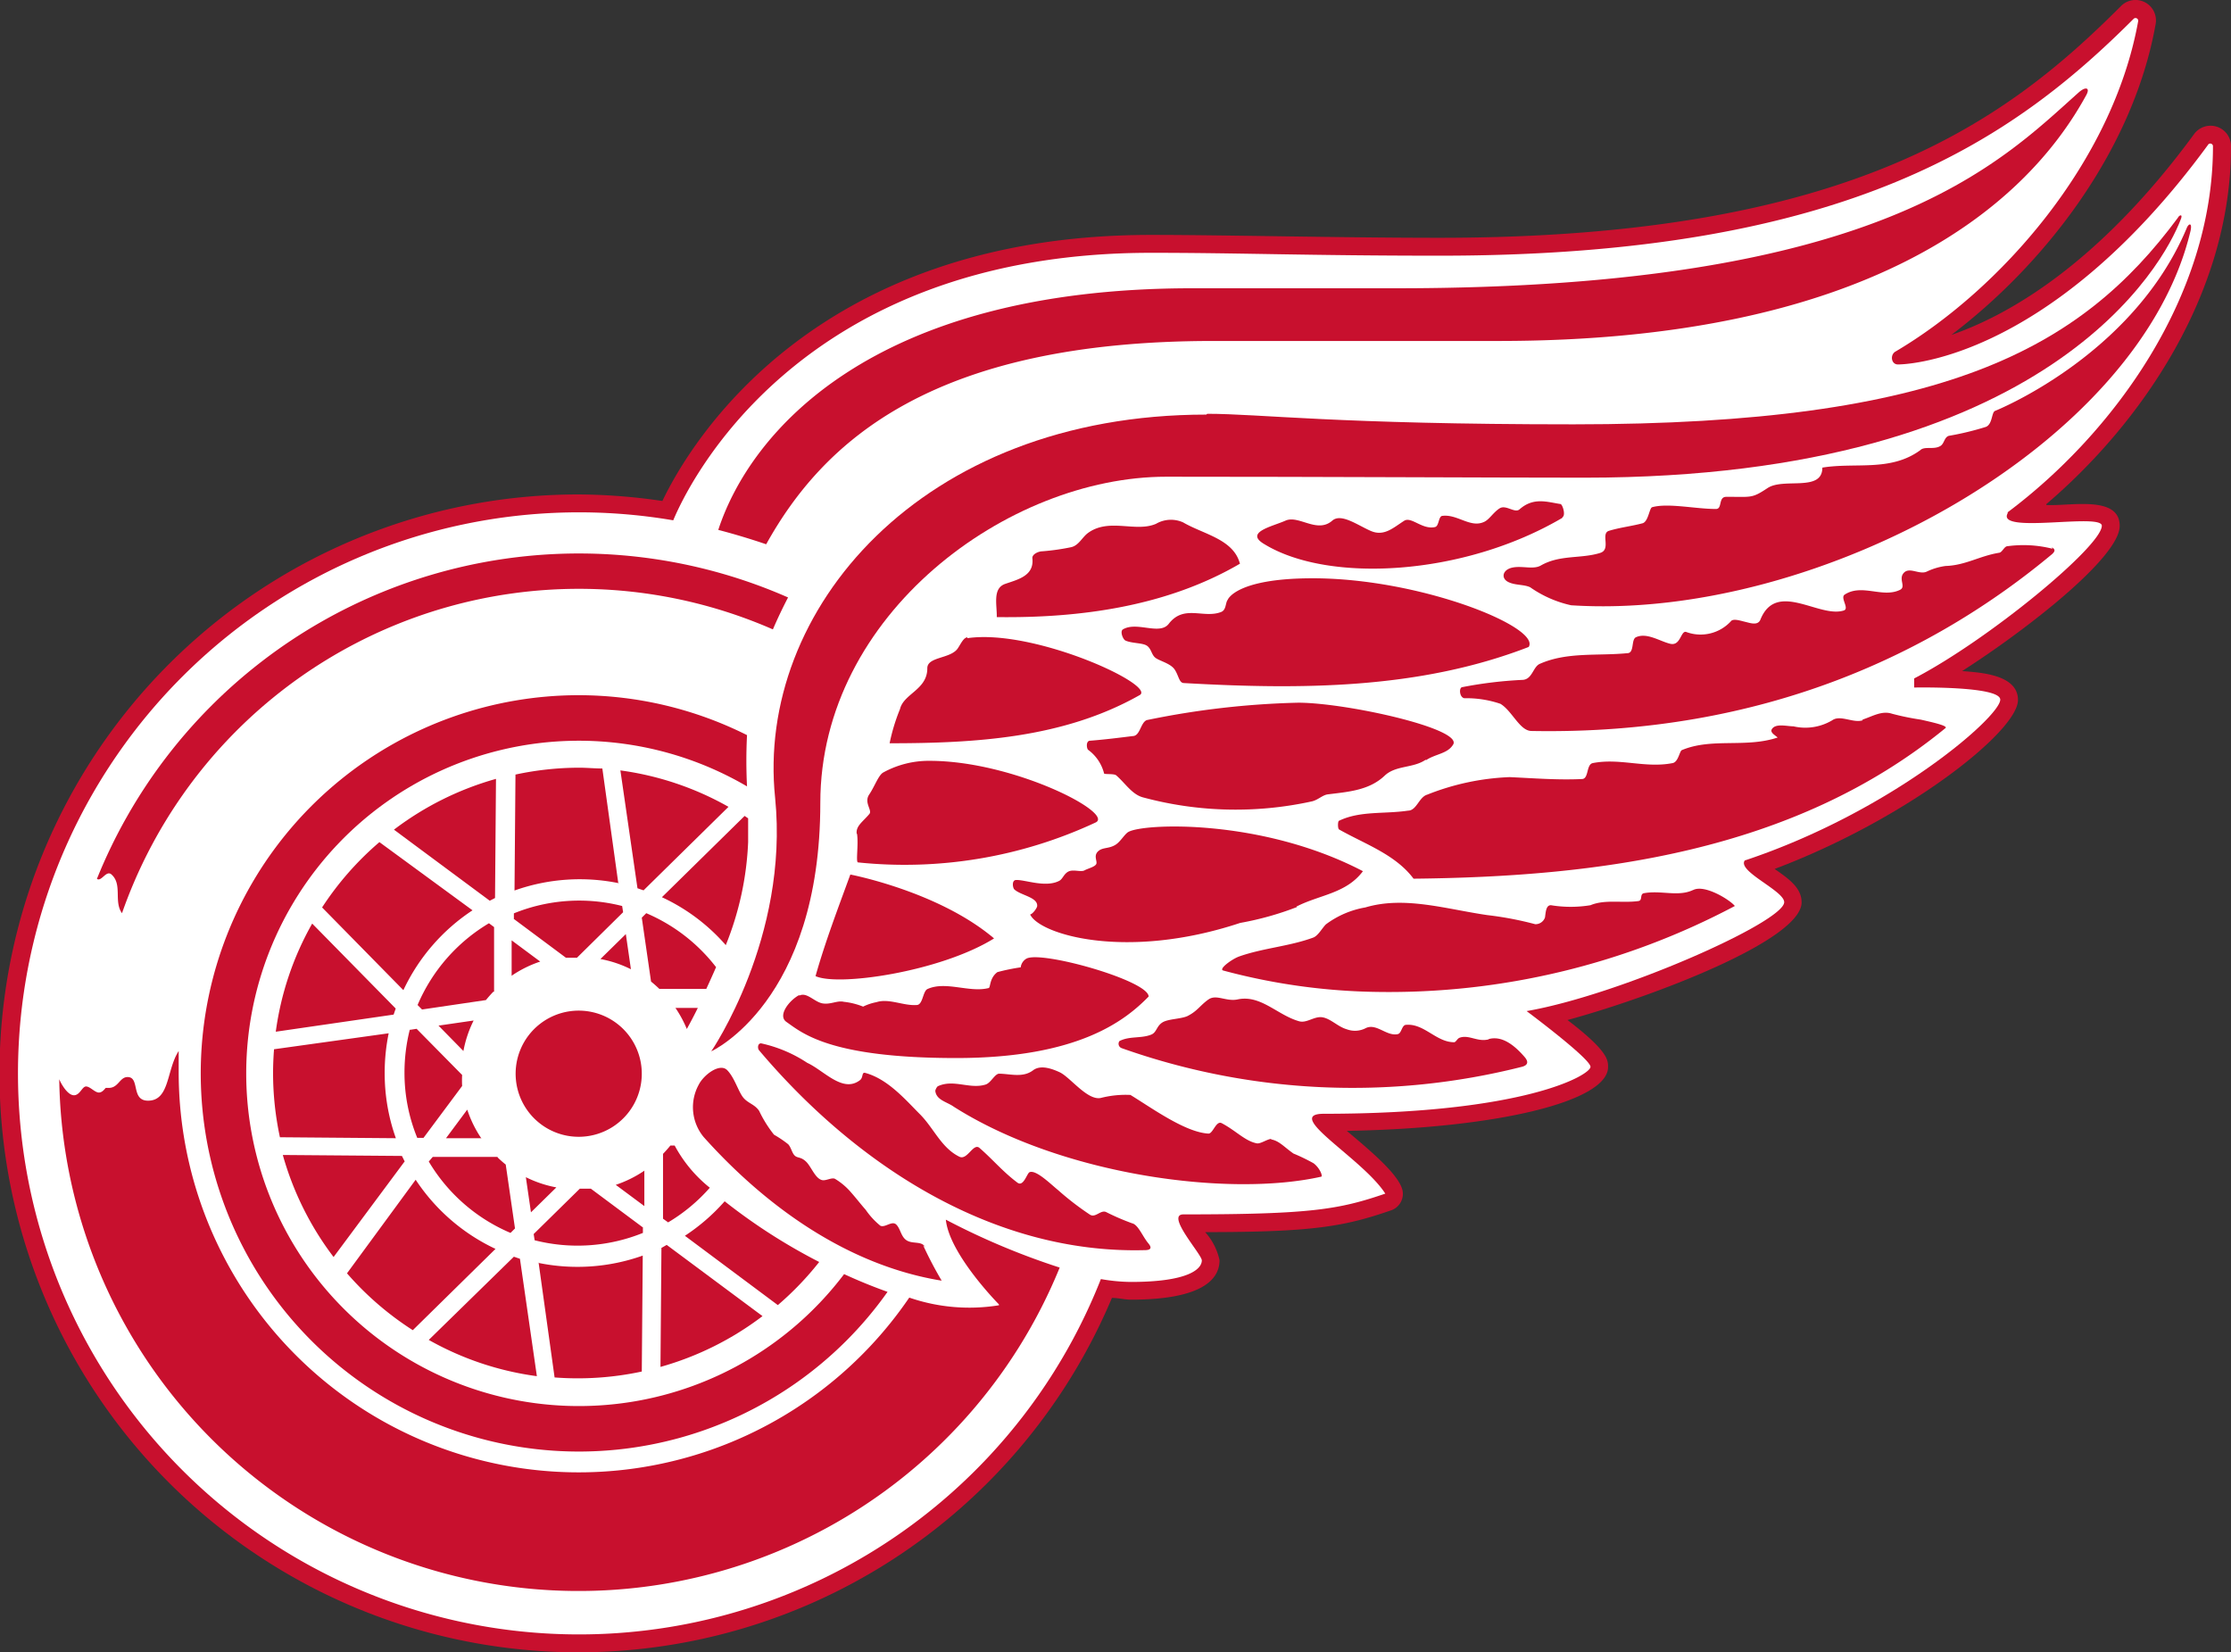
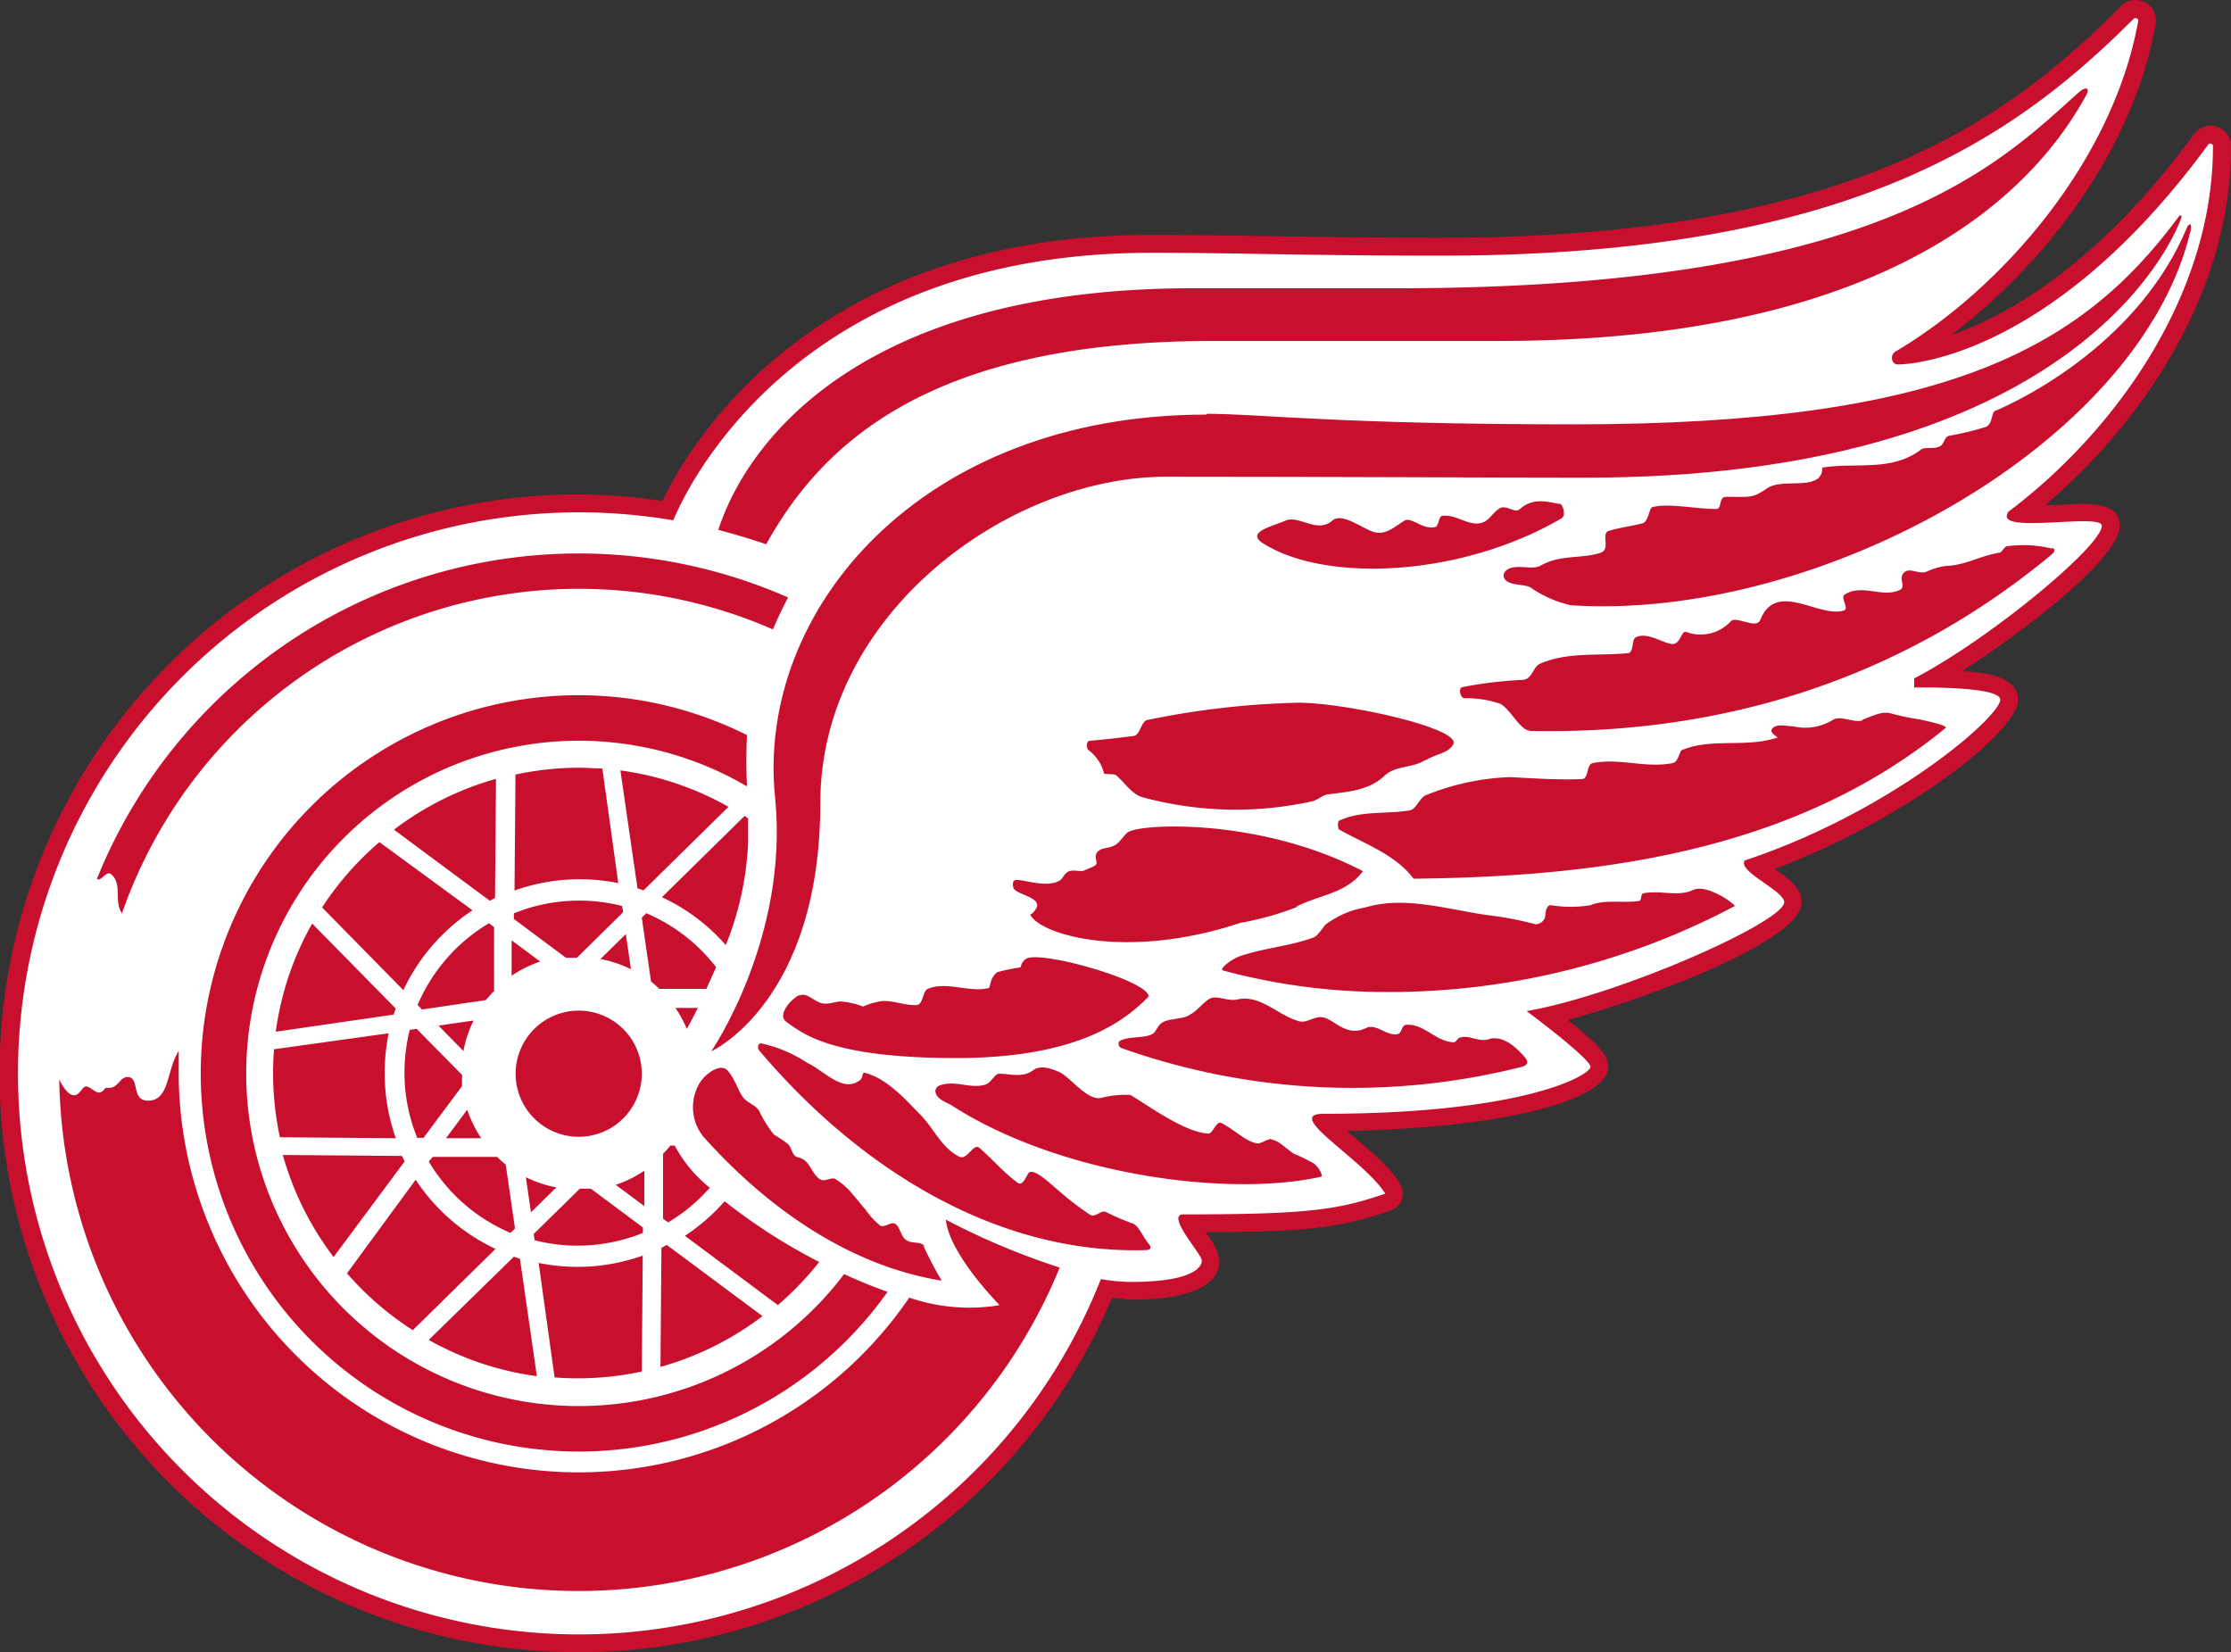
<svg xmlns="http://www.w3.org/2000/svg" viewBox="0 0 139.71 103.45">
  <rect x="0" y="0" width="139.71" height="103.45" fill="#333333" stroke="none" />
  <title>Detroit Red Wings logo</title>
  <path style="fill:#c8102e" transform="translate(-442.15 -460.27)" d="M570.29,491.84c5.87-5,11.57-13.11,11.57-22.38a1.28,1.28,0,0,0-2.3-.81c-6.05,8.26-11.76,11.4-15.21,12.59,5.73-4.34,11.36-11.43,12.79-19.46a1.28,1.28,0,0,0-2.17-1.13c-7,7-16.68,14.51-42.66,14.51-6.28,0-13.45-.18-18.09-.18-21.09,0-28.84,13-30.59,16.66a36.75,36.75,0,0,0-5.24-.41,36.25,36.25,0,1,0,33.39,50.31c.4,0,.82.11,1.18.11,4.59,0,5.56-1.34,5.56-2.47a3.84,3.84,0,0,0-.9-1.76c6.74,0,8.71-.35,11.63-1.36A1.09,1.09,0,0,0,530,535c0-1-2-2.64-3.51-3.92,9.42-.16,16.36-1.84,16.36-4,0-.43,0-1-2.54-2.94,5.32-1.45,14.66-5,14.66-7.37,0-.9-.78-1.46-1.69-2.09,8.28-3.12,15.24-8.61,15.24-10.58,0-1.59-2.34-1.72-3.5-1.81,4.12-2.64,9.87-7.14,9.87-9.09s-3.16-1.22-4.59-1.31Z" />
  <path style="fill:#fff" transform="translate(-442.15 -460.27)" d="M567.87,492.35c6.6-4.94,12.86-13.48,12.86-22.9a.17.17,0,0,0-.28-.15C570.26,483.23,561,483.09,561,483.09c-.41,0-.5-.57-.18-.79,6.58-3.87,13.64-11.86,15.23-20.72a.17.17,0,0,0-.28-.14c-7.49,7.49-17.78,14.84-43.45,14.84-8.22,0-12.51-.18-18.09-.18-22.26,0-29.11,14.8-29.92,16.75a35.13,35.13,0,1,0,26.78,47.51,11.31,11.31,0,0,0,1.88.18c3.58,0,4.44-.8,4.44-1.35,0-.38-2.29-2.88-1.15-2.88,7.94,0,9.72-.3,12.64-1.3-1.4-2.19-6.46-5-3.85-5,12.58,0,16.7-2.43,16.7-2.94s-4-3.49-4-3.49c5.79-1,16.13-5.58,16.13-6.82,0-.72-2.95-1.93-2.47-2.61,9.19-3.06,16-9,16-10.07,0-.87-5.39-.76-5.39-.76v-.57c4.66-2.42,11.75-8.28,11.75-9.56,0-.82-6.66.55-5.89-.79Z" />
  <path style="fill:#c8102e" transform="translate(-442.15 -460.27)" d="M462.32,517.09l5.09,5.18a12.18,12.18,0,0,1,4.33-5L465.91,513A19.05,19.05,0,0,0,462.32,517.09Zm-2.89,7.78,7.37-1.07.13-.38-5.23-5.32a18.81,18.81,0,0,0-2.28,6.77Zm-.18,2.61a19.12,19.12,0,0,0,.43,4l7.26.06a12.07,12.07,0,0,1-.7-4.08,12.24,12.24,0,0,1,.25-2.49l-7.18,1Q459.25,526.76,459.25,527.48Zm28.52-16.69a18.87,18.87,0,0,0-6.77-2.28l1.07,7.38.38.13Zm5.68,28.5a36.15,36.15,0,0,1-5.92-3.8,12.31,12.31,0,0,1-2.49,2.16l5.82,4.34A19.35,19.35,0,0,0,493.45,539.29Zm-12.58-23.71-1-7.19c-.47,0-1-.05-1.44-.05a19.09,19.09,0,0,0-4,.43l-.06,7.26a12.2,12.2,0,0,1,6.57-.45Zm-8.07,1.1.35-.18.06-7.46a19.06,19.06,0,0,0-6.39,3.18l6,4.45ZM489,513c0-.5,0-1,0-1.49l-.22-.15-5.18,5.09a12,12,0,0,1,4,3A19.29,19.29,0,0,0,489,513Zm-13.12,26.34,1,7.18a19.1,19.1,0,0,0,5.46-.37l.06-7.26a12.19,12.19,0,0,1-6.57.45Zm-8.07-14.59a11,11,0,0,0-.33,2.68,10.73,10.73,0,0,0,.8,4.09h.39l2.42-3.25a6.34,6.34,0,0,1,0-.69l-2.85-2.89-.39.06Zm1.8-.26,1.56,1.59a7.22,7.22,0,0,1,.64-1.91Zm3.48-2.12,0-4.05-.32-.24a10.92,10.92,0,0,0-4.47,5.12l.28.28,4-.59q.22-.27.46-.52Zm.21,10.34-4.05,0L469,533a10.91,10.91,0,0,0,5.12,4.47l.28-.28-.58-4Q473.58,533,473.33,532.76Zm-1-1.15a7.23,7.23,0,0,1-.89-1.81l-1.33,1.79,2.23,0Zm11.27,6.85-.06,7.45a19.06,19.06,0,0,0,6.39-3.18l-6-4.46Zm-8.17-2.23,1.59-1.56a7.25,7.25,0,0,1-1.91-.64Zm7,.94-3.25-2.42q-.35,0-.69,0l-2.89,2.84.06.39a10.9,10.9,0,0,0,6.78-.46v-.39Zm-14.9-4.11-.18-.36-7.46-.06a19.08,19.08,0,0,0,3.18,6.39l4.46-6Zm6.67-11.63a7.18,7.18,0,0,1,1.81-.9l-1.79-1.33,0,2.23ZM484.4,532l-.27,0q-.22.27-.46.52l0,4.06.32.23a10.87,10.87,0,0,0,2.61-2.17A8.52,8.52,0,0,1,484.4,532Zm-9.69,7.09-.38-.13L469,544.17a18.85,18.85,0,0,0,6.77,2.27Zm9.73-15.72a7.23,7.23,0,0,1,.72,1.33q.36-.65.69-1.32h-1.41ZM468,543.56l5.18-5.09a12.19,12.19,0,0,1-5-4.33L463.88,540A19.11,19.11,0,0,0,468,543.56Zm14.52-10a7.32,7.32,0,0,1-1.81.9l1.79,1.33,0-2.23Zm-1.18-14.8-1.59,1.56a7.21,7.21,0,0,1,1.91.64l-.32-2.21Zm-7-.94,3.25,2.42q.35,0,.69,0l2.89-2.85-.06-.39a10.88,10.88,0,0,0-6.78.46v.39ZM487,520.84a10.9,10.9,0,0,0-4.38-3.39l-.28.28.58,4q.27.22.52.46l2.94,0q.32-.69.62-1.38Z" />
  <path style="fill:#c8102e" transform="translate(-442.15 -460.27)" d="M482.34,527.48a3.95,3.95,0,1,1-.08-.77A3.94,3.94,0,0,1,482.34,527.48Z" />
  <path style="fill:#c8102e" transform="translate(-442.15 -460.27)" d="M478.39,503.8a23.68,23.68,0,1,0,19.34,37.36c-.9-.32-1.81-.69-2.72-1.11a20.83,20.83,0,1,1-6.08-30.54,31.69,31.69,0,0,1,0-3.21A23.57,23.57,0,0,0,478.39,503.8Z" />
  <path style="fill:#c8102e" transform="translate(-442.15 -460.27)" d="M518.11,481.62H536c22.86,0,32.87-8.17,36.81-15.42.23-.44-.05-.53-.49-.14-5,4.46-12.4,12.26-42.72,12.26H516.81c-20.13,0-27.7,9.07-29.68,15.13q1.5.39,3,.9c3.58-6.44,10.4-12.73,28-12.73ZM449.1,515c.75.62.15,1.71.69,2.45a30.31,30.31,0,0,1,40.76-17.77q.43-1,.95-2a32.54,32.54,0,0,0-43.28,17.62C448.49,515.5,448.78,514.78,449.1,515Zm55.61,27a11.55,11.55,0,0,1-5.62-.48,25.05,25.05,0,0,1-45.75-14.12c0-.44,0-.88,0-1.32-.77,1.18-.55,3.11-1.92,3.11-1.09,0-.49-1.48-1.28-1.48-.5,0-.57.68-1.18.68-.07,0-.14,0-.18,0s-.19.29-.44.29-.55-.38-.8-.38-.38.55-.76.55-.77-.65-.92-1a32.53,32.53,0,0,0,62.65,11.79,45.22,45.22,0,0,1-7.13-3c.22,2.17,3.32,5.3,3.32,5.3Z" />
  <path style="fill:#c8102e" transform="translate(-442.15 -460.27)" d="M517.69,486.23c-17.91,0-28.22,12.3-27,24,.88,8.76-4,15.87-4,15.87s6.83-3.09,6.83-15.56c0-11.82,11.76-20.42,21.66-20.42,9.58,0,20.7.06,26.21.06,29.23,0,36.3-13.5,37.31-16.14.18-.4-.08-.32-.17-.13-6.1,8.23-14.65,12.93-37.84,12.93-14.9,0-19.61-.66-22.94-.66Z" />
-   <path style="fill:#c8102e" transform="translate(-442.15 -460.27)" d="M493.18,521.37c1.34.7,7.84-.24,11.22-2.34-3.48-2.95-9-4-9-4-.77,2.11-1.57,4.2-2.18,6.36Zm26.62-25.79c-.39-1.55-2.28-1.85-3.56-2.6a1.86,1.86,0,0,0-1.7.09c-1.28.55-2.92-.38-4.24.56-.38.27-.58.78-1.06.9a14.24,14.24,0,0,1-1.82.26c-.23,0-.65.18-.62.44.12,1.09-.89,1.32-1.7,1.6s-.51,1.32-.53,2.08c5.22.07,10.66-.67,15.24-3.35Zm-17.07,4.6c-.24,0-.43.44-.61.7-.46.65-1.91.5-1.9,1.24,0,1.34-1.48,1.58-1.71,2.55a11.88,11.88,0,0,0-.65,2.14c5.36,0,10.88-.32,15.63-3,1.24-.57-6.55-4.19-10.76-3.58Zm-6.91,12.3c.1.7-.09,1.78.06,1.79a28.29,28.29,0,0,0,14.86-2.49c1.3-.55-5.08-3.87-10.38-3.87a5.92,5.92,0,0,0-2.9.73c-.3.17-.53.86-.88,1.38s.23,1,0,1.23c-.38.46-.85.74-.78,1.23Zm28.53-16c-4.84,0-5.32,1.35-5.32,1.35-.15.19-.08.63-.41.76-1.1.43-2.33-.49-3.28.74-.57.74-2-.17-2.87.35-.2.12,0,.63.16.7.42.19,1.12.13,1.38.35s.25.55.51.74.92.34,1.18.71.28.85.58.86c7.26.41,14.71.41,21.6-2.26.78-1.23-6.76-4.3-13.53-4.3Z" />
  <path style="fill:#c8102e" transform="translate(-442.15 -460.27)" d="M567.08,486c-.22.1-.15.83-.57,1a17.79,17.79,0,0,1-2.32.56c-.29.09-.28.48-.52.63-.41.26-1,0-1.27.27-1.86,1.36-4.07.75-6.13,1.09,0,1.55-2.42.61-3.43,1.28s-1,.54-2.59.55c-.51,0-.23.76-.64.76-1.3,0-3-.39-4-.11-.17.05-.23.87-.58,1-.71.19-1.45.27-2.13.48-.53.17.16,1.16-.54,1.38-1.2.38-2.52.1-3.72.79-.47.27-1.17,0-1.78.13s-.72.64-.3.88,1,.16,1.41.35a7.13,7.13,0,0,0,2.57,1.13c15.53,1,35.63-10.09,38.79-23.46.11-.54-.14-.44-.25-.14-3.37,8-12,11.43-12,11.43Zm3.6,8.63a7.41,7.41,0,0,0-2.81-.16c-.21,0-.33.38-.52.41-1.24.2-2.11.79-3.37.83a3.93,3.93,0,0,0-1.17.35c-.46.22-1.08-.31-1.44.08s.17.88-.25,1.07c-1.09.52-2.37-.41-3.45.29-.31.2.33.89-.07,1-1.54.48-4.21-1.91-5.21.57-.16.39-.64.21-.94.14s-.7-.21-.88-.07a2.58,2.58,0,0,1-2.83.7c-.34-.1-.34.9-1,.74s-1.46-.72-2.14-.41c-.32.14-.08,1-.55,1-1.86.18-3.77-.09-5.48.67-.42.19-.46.95-1.05,1a26.19,26.19,0,0,0-3.82.46c-.2.06-.15.64.15.69a6.62,6.62,0,0,1,2.26.35c.73.44,1.2,1.67,1.92,1.7,14.71.28,25.33-5,32.61-11.06.29-.25.14-.35,0-.44ZM558.8,505.37c-.59.2-1.4-.36-1.91,0a3.29,3.29,0,0,1-2.43.38c-.37,0-1-.17-1.28.09s.09.43.29.61c-2,.67-4.12,0-6,.79-.14.06-.22.74-.57.81-1.71.34-3.3-.33-5,0-.43.08-.24,1-.69,1-1.52.07-3-.05-4.52-.12a15.51,15.51,0,0,0-5.17,1.1c-.51.15-.66,1-1.2,1-1.47.22-3,0-4.31.63-.09,0-.1.5,0,.55,1.65.93,3.53,1.57,4.66,3.08,11.45-.12,23.77-1.62,33.31-9.43.19-.15-.94-.39-1.55-.53a16.1,16.1,0,0,1-1.8-.37c-.64-.21-1.23.17-1.85.37ZM548.17,516c-.94.44-2,0-3.08.2-.27.06-.06.45-.34.49-1,.14-2.09-.12-3,.26a7.63,7.63,0,0,1-2.48,0c-.31,0-.32.43-.37.77a.63.63,0,0,1-.61.42,21.05,21.05,0,0,0-3-.57c-2.61-.38-5.19-1.21-7.64-.48a5.76,5.76,0,0,0-2.47,1.06c-.24.24-.49.72-.8.83-1.5.55-3.13.65-4.63,1.18-.45.16-1.31.79-1,.88a39.1,39.1,0,0,0,9.64,1.34A46.23,46.23,0,0,0,550.79,517c-.31-.39-1.9-1.37-2.61-1Zm-12.76,9.34c-.72.21-1.27-.31-1.86-.09-.14.05-.23.28-.34.28-1.12,0-1.87-1.18-3-1.09-.28,0-.28.52-.52.58-.7.16-1.33-.69-2-.38a1.46,1.46,0,0,1-1.2.08c-.56-.16-1-.66-1.52-.75s-1,.4-1.49.24c-1.35-.39-2.39-1.67-3.83-1.36-.71.15-1.33-.34-1.82,0s-.69.71-1.24,1c-.37.23-1.24.2-1.63.43s-.37.63-.71.77c-.63.26-1.38.08-2,.41a.29.29,0,0,0,.14.44,43.26,43.26,0,0,0,25.1,1.16c.33-.1.4-.3.13-.61-.59-.68-1.39-1.37-2.27-1.11Zm-13.62,6.24c-.27,0-.7.33-.94.28-.73-.14-1.3-.79-2.19-1.26-.36-.19-.55.67-.84.65-1.46-.08-3.58-1.63-4.88-2.42a6.3,6.3,0,0,0-1.86.19c-.84.17-1.91-1.3-2.57-1.61-.5-.23-1.2-.48-1.67-.12-.64.48-1.41.22-2.12.21-.27,0-.52.58-.85.68-1,.31-2-.36-3,.11a.6.6,0,0,0-.15.28c.06.59.73.69,1.16,1,6.76,4.29,17.21,5.68,23,4.38.13,0-.07-.54-.47-.84a11.71,11.71,0,0,0-1.26-.61c-.59-.41-.9-.81-1.43-.89Zm-8.71,5.3a14.71,14.71,0,0,1-1.67-.72c-.34-.14-.66.38-1,.17a17.86,17.86,0,0,1-2-1.54c-.46-.37-1.39-1.3-1.79-1.12-.16.07-.38.94-.76.65-.92-.69-1.51-1.42-2.37-2.17-.39-.34-.76.79-1.26.55-1.14-.56-1.6-1.79-2.48-2.67s-2-2.2-3.42-2.58c-.23-.06-.11.28-.32.45-1.08.84-2.26-.6-3.31-1.08a8.51,8.51,0,0,0-2.89-1.22c-.23,0-.22.33-.13.43,6.15,7.28,14.7,12.74,24.08,12.52.22,0,.66,0,.3-.43s-.62-1.14-1-1.25Zm-13,1.47c-.21-.38-.75-.18-1.13-.4s-.4-.73-.67-1-.7.21-1,.07a4.75,4.75,0,0,1-.92-1c-.31-.35-.6-.73-.91-1.08a4.12,4.12,0,0,0-1-.85c-.2-.12-.59.14-.83.07-.43-.11-.67-.85-1-1.16s-.52-.2-.7-.37-.22-.5-.41-.71a6.89,6.89,0,0,0-.89-.6,7.62,7.62,0,0,1-.93-1.49c-.28-.42-.7-.47-1-.84s-.54-1.24-1-1.71-1.47.28-1.79.92a2.93,2.93,0,0,0,.31,3.26c3.94,4.4,9.06,8.05,14.91,9a24.78,24.78,0,0,1-1.16-2.21ZM540,492.65c.21-.13,0-.8-.13-.82-.81-.12-1.68-.45-2.56.33-.3.27-.85-.31-1.25-.06s-.66.73-1,.86c-.84.37-1.65-.5-2.57-.39-.27,0-.21.63-.47.7-.8.19-1.49-.68-1.94-.39-.69.44-1.26,1-2.1.63s-1.85-1.12-2.4-.64c-.95.83-2.1-.37-2.93,0s-2.61.73-1.31,1.48c4,2.44,12.43,2,18.64-1.65Zm-8.55,15.22c.58-.39,1.33-.4,1.68-.95.77-1-6.67-2.65-9.68-2.65a52.6,52.6,0,0,0-9.49,1.09c-.39.16-.41,1-.88,1-.89.11-1.77.22-2.66.29-.29,0-.22.5-.13.57a2.63,2.63,0,0,1,1,1.48c0,.07.63,0,.76.12.58.5,1,1.22,1.72,1.39a22.28,22.28,0,0,0,10.53.24c.39-.09.67-.4,1-.44,1.26-.16,2.58-.24,3.56-1.17.69-.66,1.8-.46,2.57-1Zm-8.12,9.17c1.42-.74,3.12-.81,4.17-2.22-6.36-3.32-13.8-3-14.7-2.45-.22.13-.48.59-.77.78-.44.29-.84.15-1.13.44s0,.63-.11.8-.51.26-.73.38-.7-.08-1,.07-.36.48-.59.59c-.85.43-2.09-.07-2.68-.06-.3,0-.22.48-.13.58.38.38,1.48.49,1.44,1.05,0,.11-.27.5-.44.53.58,1.25,6,2.9,13.15.53a19.15,19.15,0,0,0,3.57-1Zm-31.14,5.54c-.63.34-1.36,1.29-.79,1.68,1,.7,2.74,2.26,10.63,2.26,7.68,0,10.6-2.37,12.05-3.85,0-1-6.75-2.9-7.66-2.37a.73.73,0,0,0-.35.54,12.6,12.6,0,0,0-1.46.3c-.52.38-.42,1-.56,1-1.2.3-2.68-.46-3.82.06-.3.14-.28,1-.68,1-.82.06-1.73-.43-2.51-.18a3.3,3.3,0,0,0-.84.28A4.53,4.53,0,0,0,495,523c-.42-.1-.82.18-1.33.1s-1-.73-1.46-.49Z" />
</svg>